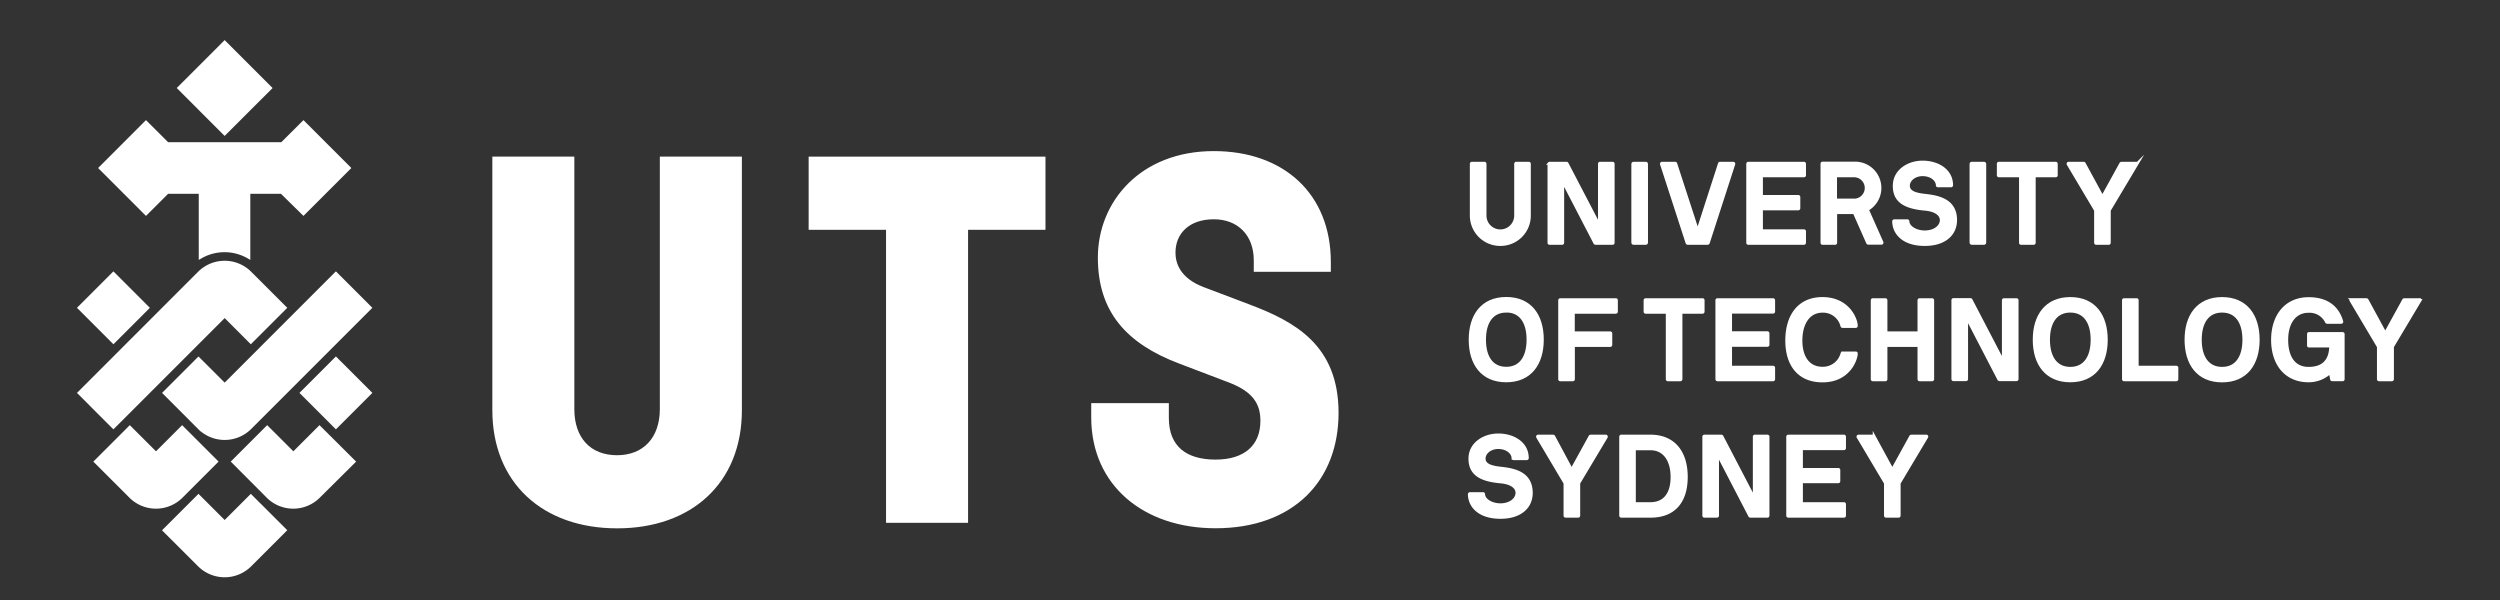
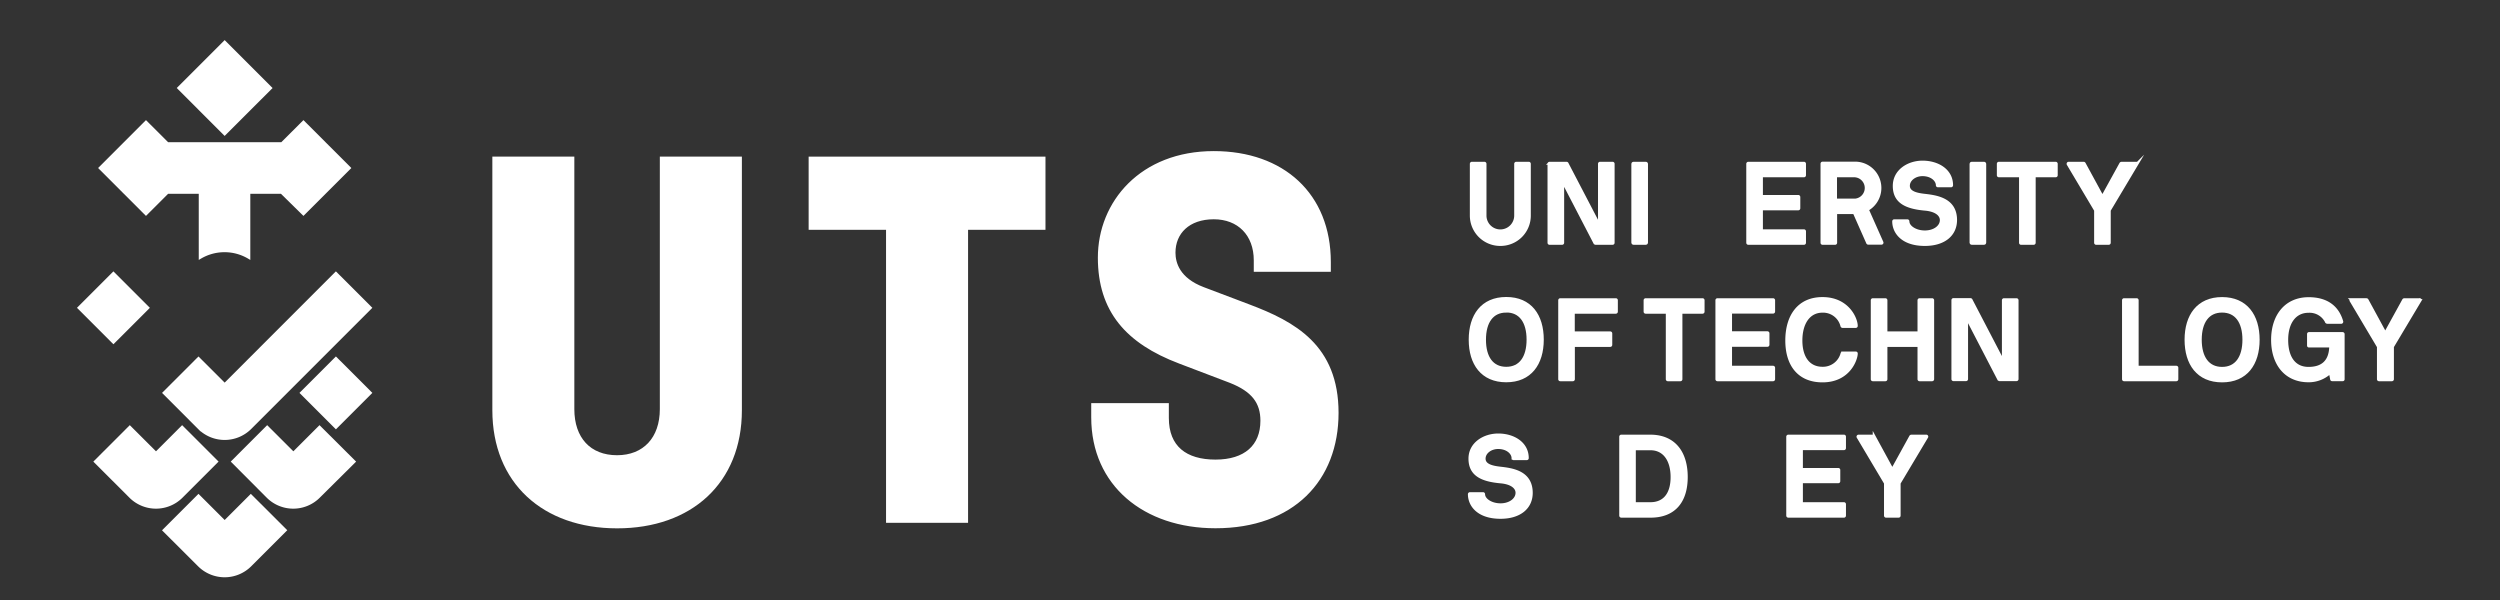
<svg xmlns="http://www.w3.org/2000/svg" id="UTS_Logo_Full_Version_Primary" data-name="UTS Logo Full Version Primary" viewBox="0 0 840.36 201.82">
  <rect x="0" y="0" width="840.36" height="201.82" fill="#333333" stroke="none" />
  <defs>
    <style>.cls-1{fill:#fff;stroke:#fff;stroke-miterlimit:10;}</style>
  </defs>
  <title>UTS_Logo_Full_Version_Primary_RGB_REV</title>
  <polygon class="cls-1" points="272.32 76.75 298.34 76.75 298.34 175.24 324.91 175.24 324.91 76.75 350.93 76.75 350.93 53.15 272.32 53.15 272.32 76.75" />
  <path class="cls-1" d="M222.3,137.52c0,9.85-5.76,16-14.87,16-9.29,0-14.87-6.13-14.87-16V53.15H166v84.74c0,24.16,16.72,39.21,41.44,39.21s41.44-15,41.44-39.21V53.15H222.3Z" />
  <path class="cls-1" d="M419.72,102.77,404.48,97c-8.36-3.16-9.85-8.55-9.85-12.08,0-6.69,4.83-11.71,13.38-11.71,8.36,0,13.94,5.58,13.94,14.31v3.35h24.9V88.09c0-22.67-15.61-36.8-38.84-36.8-24.34,0-38.47,16.73-38.47,35.31,0,17.84,9.3,28.43,26.95,35.12l17.1,6.51c7.62,3,10.59,7.06,10.59,13.19,0,8.55-5.58,13.57-15.61,13.57s-16.17-4.65-16.17-14.5V136H367.31v4.28c0,22.67,17.47,36.79,41.26,36.79,26,0,40.88-15.79,40.88-38.28S435,108.53,419.72,102.77Z" />
  <rect class="cls-1" x="29.96" y="95.31" width="16.33" height="16.33" transform="translate(-62 57.26) rotate(-45)" />
-   <path class="cls-1" d="M75.52,106.22l8.79,8.8,11.55-11.55L84.09,91.71a12.12,12.12,0,0,0-17.15,0L26.58,132.07l11.54,11.55Z" />
  <path class="cls-1" d="M72.77,155.16,61.22,143.62l-8.79,8.79-8.8-8.79L32.08,155.17l11.77,11.76a12.12,12.12,0,0,0,17.15,0Z" />
  <path class="cls-1" d="M75.52,175.5l-8.8-8.79L55.17,178.26,66.94,190a12.14,12.14,0,0,0,17.15,0l11.77-11.77L84.31,166.71Z" />
  <path class="cls-1" d="M98.61,152.41l-8.8-8.79L78.27,155.16,90,166.93a12.12,12.12,0,0,0,17.15,0L119,155.17,107.4,143.62Z" />
  <rect class="cls-1" x="104.75" y="123.91" width="16.33" height="16.33" transform="translate(-60.32 118.52) rotate(-45)" />
  <path class="cls-1" d="M75.52,129.32l-8.8-8.79L55.18,132.07l11.76,11.77a12.14,12.14,0,0,0,17.15,0l40.37-40.37L112.91,91.92Z" />
  <rect class="cls-1" x="64.63" y="18.7" width="21.78" height="21.78" transform="translate(1.19 62.05) rotate(-44.99)" />
  <path class="cls-1" d="M56.31,64.64h11V86.5a16.08,16.08,0,0,1,16.33,0V64.64h11L102,71.87l15.4-15.39L102,41.08l-7.24,7.23H56.31l-7.24-7.23L33.68,56.48,49.07,71.87Z" />
  <path class="cls-1" d="M504.37,157.38c-2.64-.3-5.5-.88-5.5-3.21,0-2.06,2.13-3.74,4.73-3.74,3.18,0,5,1.91,5,3.55a.18.18,0,0,0,.19.19h4.44a.17.17,0,0,0,.15-.19c0-5-4.66-7.76-9.75-7.76-4.77,0-9.51,2.91-9.51,7.95,0,5.39,4,7.23,10.28,7.8,3.93.34,5.54,2,5.54,3.67,0,2.25-2.37,4.05-5.54,4.05s-5.7-1.72-5.7-3.56a.18.18,0,0,0-.19-.19h-4.39a.18.18,0,0,0-.19.19c0,3.6,2.86,7.76,10.47,7.76,6.38,0,10.32-3.21,10.32-8.25C514.69,158.68,508.38,157.84,504.37,157.38Z" />
-   <path class="cls-1" d="M539.76,146.61h-5a.31.31,0,0,0-.31.19l-6,10.89a.19.19,0,0,1-.31,0L522.3,146.8c-.08-.16-.15-.19-.27-.19h-5c-.15,0-.22.15-.15.3L526,162.27a.42.42,0,0,1,.08.27v10.78a.18.18,0,0,0,.19.19h4.21a.18.18,0,0,0,.19-.19V162.54a.47.47,0,0,1,.07-.27l9.18-15.36A.19.19,0,0,0,539.76,146.61Z" />
-   <path class="cls-1" d="M594.1,146.61h-4.2a.17.17,0,0,0-.19.19v20.1c0,.19-.27.27-.38,0l-10.48-20.1a.27.27,0,0,0-.23-.19h-5.69a.18.18,0,0,0-.19.19v26.52a.18.18,0,0,0,.15.19h4.24a.19.19,0,0,0,.2-.19v-20.1c0-.19.26-.27.38,0l10.43,20.1a.35.35,0,0,0,.27.19h5.69a.18.18,0,0,0,.19-.19V146.8A.17.17,0,0,0,594.1,146.61Z" />
  <path class="cls-1" d="M619.82,146.61H601.13a.18.18,0,0,0-.19.19v26.52a.18.18,0,0,0,.19.19h18.69a.18.18,0,0,0,.19-.19V169.5a.17.17,0,0,0-.19-.19h-14.1a.18.18,0,0,1-.19-.19v-7a.18.18,0,0,1,.19-.19h12.19a.18.18,0,0,0,.19-.19V158a.17.17,0,0,0-.19-.19H605.72a.19.19,0,0,1-.19-.2V151a.18.18,0,0,1,.19-.19h14.1a.18.18,0,0,0,.19-.19V146.8A.17.17,0,0,0,619.82,146.61Z" />
  <path class="cls-1" d="M554.8,146.61H545a.18.18,0,0,0-.2.19v26.52a.19.19,0,0,0,.2.19h9.82c8.06,0,12-5.08,12-13.18S562.86,146.64,554.8,146.61Zm0,22.7h-5.24a.18.18,0,0,1-.19-.19V151a.14.14,0,0,1,.15-.15h5.28c4.58,0,7.26,3.74,7.26,9.52S559.38,169.31,554.8,169.31Z" />
  <path class="cls-1" d="M647.55,146.61h-5a.31.31,0,0,0-.31.19l-6,10.89a.18.18,0,0,1-.3,0l-5.93-10.89a.26.26,0,0,0-.27-.19h-5a.19.19,0,0,0-.15.3l9.13,15.36a.42.42,0,0,1,.08.27v10.78a.18.18,0,0,0,.19.19h4.2a.18.18,0,0,0,.19-.19V162.54a.42.42,0,0,1,.08-.27l9.17-15.36A.18.18,0,0,0,647.55,146.61Z" />
  <path class="cls-1" d="M543.17,100.75H524.48a.18.18,0,0,0-.19.19v26.52a.18.18,0,0,0,.19.19h4.21a.18.18,0,0,0,.19-.19v-11.2a.14.14,0,0,1,.15-.15h12.23a.18.18,0,0,0,.19-.19v-3.83a.18.18,0,0,0-.19-.19H529c-.11,0-.15,0-.15-.15V105.1c0-.11,0-.15.15-.15h14.14a.18.18,0,0,0,.19-.19v-3.82A.17.17,0,0,0,543.17,100.75Z" />
-   <path class="cls-1" d="M695.92,100.36c-8.07,0-12.12,5.74-12.12,13.84S687.85,128,695.92,128,708,122.3,708,114.2,704,100.36,695.92,100.36Zm0,23.47c-4.74,0-7.34-3.63-7.34-9.63s2.6-9.63,7.34-9.63,7.34,3.63,7.34,9.63S700.66,123.83,695.92,123.83Z" />
  <path class="cls-1" d="M813.24,100.75h-5a.3.3,0,0,0-.3.19l-6,10.89a.19.19,0,0,1-.31,0l-5.92-10.89c-.08-.16-.16-.19-.27-.19h-5a.19.19,0,0,0-.15.3l9.13,15.36a.42.42,0,0,1,.08.27v10.78a.18.18,0,0,0,.19.19H804a.19.19,0,0,0,.2-.19V116.68a.47.47,0,0,1,.07-.27l9.17-15.36A.18.18,0,0,0,813.24,100.75Z" />
  <path class="cls-1" d="M731.55,123.45h-13c-.12,0-.16,0-.16-.16V100.94a.17.17,0,0,0-.19-.19H714a.17.17,0,0,0-.19.19v26.52a.18.18,0,0,0,.19.19h17.54a.18.18,0,0,0,.19-.19v-3.82A.17.17,0,0,0,731.55,123.45Z" />
  <path class="cls-1" d="M746.94,100.36c-8.06,0-12.11,5.74-12.11,13.84s4,13.83,12.11,13.83,12.12-5.73,12.12-13.83S755,100.36,746.94,100.36Zm0,23.47c-4.74,0-7.34-3.63-7.34-9.63s2.6-9.63,7.34-9.63,7.34,3.63,7.34,9.63S751.68,123.83,746.94,123.83Z" />
  <path class="cls-1" d="M506.32,128c8.06,0,12.11-5.73,12.11-13.83s-4-13.84-12.11-13.84S494.2,106.1,494.2,114.2,498.25,128,506.32,128Zm0-23.46c4.74,0,7.33,3.63,7.33,9.63s-2.59,9.63-7.33,9.63S499,120.2,499,114.2,501.58,104.57,506.32,104.57Z" />
  <path class="cls-1" d="M787.46,112.13H776.15c-.11,0-.15.08-.15.19v3.79c0,.11,0,.19.15.19h7.15c.11,0,.15,0,.15.15v.38c-.27,5.47-3.67,7-7.45,7-4.74,0-7.34-3.59-7.34-9.59,0-5.81,2.75-9.6,7.34-9.6a6.35,6.35,0,0,1,6,3.44c0,.12.12.27.46.27h4.51a.2.2,0,0,0,.19-.27c-1.26-4.35-4.51-7.68-11.12-7.68-7.68,0-12.12,5.77-12.12,13.84S768.32,128,776,128a10.56,10.56,0,0,0,7-2.6c.19-.15.35-.07.38.08l.39,2c0,.11.07.15.19.15h3.47c.12,0,.2,0,.2-.15V112.32A.19.19,0,0,0,787.46,112.13Z" />
  <path class="cls-1" d="M612.62,104.6a6.52,6.52,0,0,1,6.53,4.94.25.25,0,0,0,.23.19h4.4c.15,0,.19-.08.19-.19,0-2.37-2.83-9.18-11.35-9.18-8.07,0-12,6-12,14.1s4,13.57,12,13.57c9,0,11.35-7.41,11.35-9.17,0-.12,0-.19-.19-.19h-4.36a.24.24,0,0,0-.23.19,6.64,6.64,0,0,1-6.57,4.93c-4.59,0-7.26-3.52-7.26-9.33S608,104.6,612.62,104.6Z" />
  <path class="cls-1" d="M596,100.75H577.32a.17.17,0,0,0-.19.19v26.52a.18.18,0,0,0,.19.19H596a.18.18,0,0,0,.19-.19v-3.82a.18.18,0,0,0-.19-.19H581.9a.18.18,0,0,1-.19-.19v-7a.18.18,0,0,1,.19-.19h12.2a.18.18,0,0,0,.19-.19v-3.83a.18.18,0,0,0-.19-.19H581.9a.18.18,0,0,1-.19-.19v-6.57a.18.18,0,0,1,.19-.19H596a.18.18,0,0,0,.19-.19v-3.82A.18.18,0,0,0,596,100.75Z" />
  <path class="cls-1" d="M572.29,100.75H553.18a.18.18,0,0,0-.19.19v3.82a.18.18,0,0,0,.19.19h7.07a.18.18,0,0,1,.2.19v22.32a.18.18,0,0,0,.19.19h4.2a.18.18,0,0,0,.19-.19V105.14a.18.18,0,0,1,.19-.19h7.07a.18.18,0,0,0,.19-.19v-3.82A.17.17,0,0,0,572.29,100.75Z" />
  <path class="cls-1" d="M649.45,100.75h-4.2a.18.18,0,0,0-.19.19v10.81c0,.12,0,.15-.15.15H634.09c-.11,0-.15,0-.15-.15V100.94a.18.18,0,0,0-.19-.19h-4.21a.18.18,0,0,0-.19.19v26.52a.18.18,0,0,0,.19.19h4.21a.18.18,0,0,0,.19-.19v-11.2c0-.11,0-.15.15-.15h10.82a.14.14,0,0,1,.15.15v11.2a.18.18,0,0,0,.19.19h4.2a.19.19,0,0,0,.2-.19V100.94A.18.18,0,0,0,649.45,100.75Z" />
  <path class="cls-1" d="M677.83,100.75h-4.21a.18.18,0,0,0-.19.19V121c0,.19-.27.27-.38,0l-10.47-20.1c0-.08-.12-.19-.23-.19h-5.69a.18.18,0,0,0-.2.19v26.52a.18.18,0,0,0,.16.19h4.24a.18.18,0,0,0,.19-.19v-20.1c0-.19.27-.27.38,0l10.43,20.1a.36.36,0,0,0,.27.19h5.7a.18.18,0,0,0,.19-.19V100.94A.18.18,0,0,0,677.83,100.75Z" />
  <path class="cls-1" d="M587.69,81.79h18.69a.18.18,0,0,0,.19-.19V77.78a.17.17,0,0,0-.19-.19h-14.1a.18.18,0,0,1-.19-.2v-7a.17.17,0,0,1,.19-.19h12.19a.18.18,0,0,0,.19-.19V66.23a.18.18,0,0,0-.19-.19H592.28a.17.17,0,0,1-.19-.19V59.28a.17.17,0,0,1,.19-.19h14.1a.18.18,0,0,0,.19-.19V55.08a.18.18,0,0,0-.19-.2H587.69a.19.19,0,0,0-.19.2V81.6A.18.18,0,0,0,587.69,81.79Z" />
-   <path class="cls-1" d="M567.09,81.6a.3.3,0,0,0,.23.19H574a.29.29,0,0,0,.23-.19l8.56-26.45a.2.2,0,0,0-.19-.27h-4.39A.21.21,0,0,0,578,55l-7.15,22.13a.2.2,0,0,1-.38,0L563.27,55a.21.21,0,0,0-.19-.12h-4.39a.2.2,0,0,0-.19.27Z" />
  <rect class="cls-1" x="662.56" y="54.88" width="4.59" height="26.9" rx="0.19" />
  <rect class="cls-1" x="548.87" y="54.88" width="4.59" height="26.9" rx="0.19" />
  <path class="cls-1" d="M612.65,81.79h4.2a.18.18,0,0,0,.19-.19v-10c0-.11,0-.15.16-.15h6c.11,0,.15.12.19.19l4.43,10s.11.11.19.11h4.4c.15,0,.26-.11.19-.27l-4.86-10.93c0-.08,0-.11,0-.15a8.34,8.34,0,0,0-3.89-15.56h-11.2a.18.18,0,0,0-.19.2V81.6A.18.18,0,0,0,612.65,81.79ZM617,59.24a.14.14,0,0,1,.16-.15h6.26a4.1,4.1,0,0,1,.16,8.18h-6.39a.18.18,0,0,1-.19-.19Z" />
  <path class="cls-1" d="M684,59.09H691a.18.18,0,0,0,.19-.19V55.08a.19.19,0,0,0-.19-.2H671.92a.18.18,0,0,0-.19.2V58.9a.18.18,0,0,0,.19.19H679a.18.18,0,0,1,.19.19V81.6a.18.18,0,0,0,.19.19h4.21a.18.18,0,0,0,.19-.19V59.28A.17.17,0,0,1,684,59.09Z" />
  <path class="cls-1" d="M520.84,81.79h4.24a.19.19,0,0,0,.2-.19V61.5c0-.19.26-.27.38,0l10.43,20.1a.35.35,0,0,0,.27.19h5.69a.18.18,0,0,0,.19-.19V55.08a.18.18,0,0,0-.19-.2h-4.2a.18.18,0,0,0-.19.2v20.1c0,.19-.27.27-.38,0L526.8,55.08c0-.08-.11-.2-.22-.2h-5.7a.19.19,0,0,0-.19.2V81.6A.18.18,0,0,0,520.84,81.79Z" />
  <path class="cls-1" d="M647,65.66c-2.64-.3-5.51-.88-5.51-3.21,0-2.06,2.15-3.74,4.74-3.74,3.18,0,5,1.91,5,3.55a.18.18,0,0,0,.19.19h4.44a.17.17,0,0,0,.15-.19c0-5-4.66-7.76-9.75-7.76-4.77,0-9.51,2.91-9.51,8,0,5.39,4,7.22,10.28,7.8,3.93.34,5.54,2,5.54,3.67,0,2.25-2.37,4-5.54,4s-5.7-1.72-5.7-3.56a.18.18,0,0,0-.19-.19h-4.39a.18.18,0,0,0-.19.19c0,3.6,2.86,7.76,10.47,7.76,6.38,0,10.32-3.21,10.32-8.25C657.33,67,651,66.12,647,65.66Z" />
  <path class="cls-1" d="M718.18,54.88h-5a.33.33,0,0,0-.31.2l-6,10.89a.18.18,0,0,1-.3,0l-5.93-10.89c-.07-.16-.15-.2-.27-.2h-5c-.16,0-.23.16-.16.31l9.14,15.36a.41.41,0,0,1,.08.27V81.6a.18.18,0,0,0,.19.19h4.2a.18.18,0,0,0,.19-.19V70.82a.41.41,0,0,1,.08-.27l9.17-15.36A.19.19,0,0,0,718.18,54.88Z" />
  <path class="cls-1" d="M504.33,82.17a9.68,9.68,0,0,0,9.74-9.71V55.08a.18.18,0,0,0-.19-.2h-4.2a.19.19,0,0,0-.19.2V72.46a5.16,5.16,0,0,1-10.32,0V55.08a.19.19,0,0,0-.19-.2h-4.2a.19.19,0,0,0-.2.2V72.46A9.71,9.71,0,0,0,504.33,82.17Z" />
</svg>